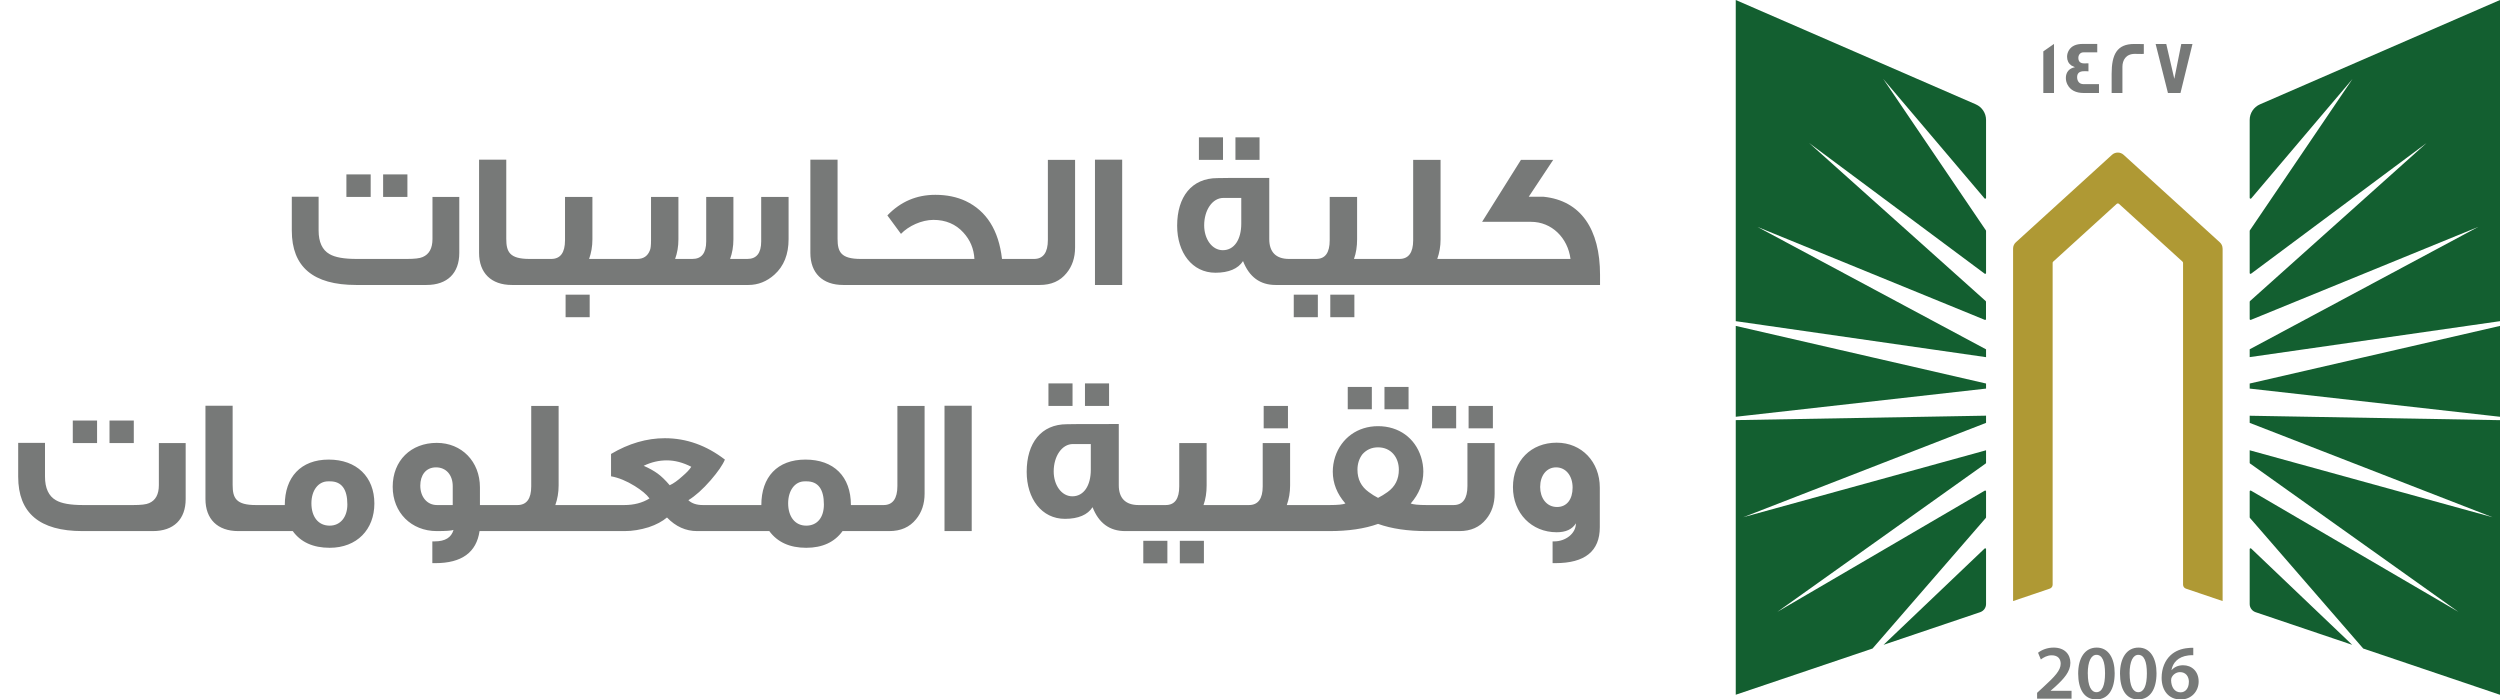
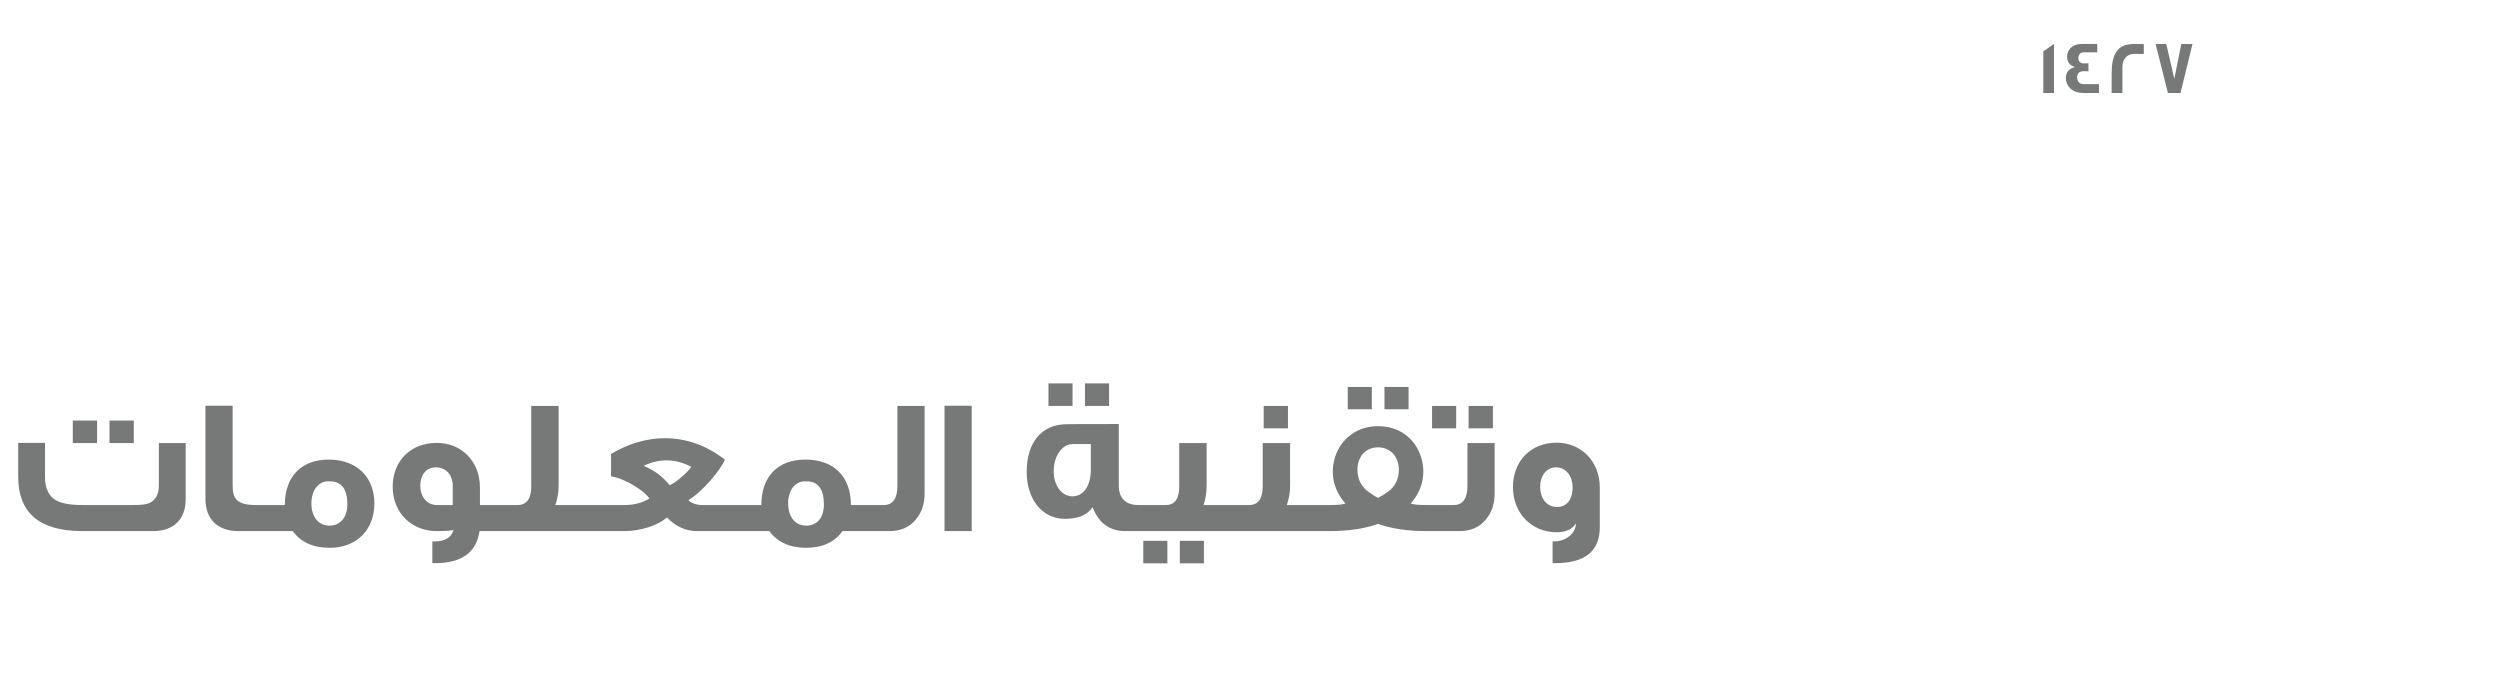
<svg xmlns="http://www.w3.org/2000/svg" width="193" height="54" viewBox="0 0 193 54" fill="none">
-   <path d="M31.452 15.205H29.577V13.465H31.452V15.205ZM28.617 15.205H26.742V13.465H28.617V15.205ZM35.457 19.525C35.457 21.085 34.542 22 32.922 22H27.492C24.177 22 22.527 20.605 22.527 17.8V15.19H24.597V17.8C24.597 18.685 24.882 19.3 25.437 19.615C25.872 19.87 26.562 19.99 27.537 19.99H31.407C32.007 19.99 32.412 19.945 32.637 19.84C33.132 19.63 33.387 19.165 33.387 18.46V15.205H35.457V19.525ZM41.499 22H39.519C37.914 22 36.984 21.07 36.984 19.525V12.325H39.084V18.43C39.084 19.45 39.339 19.99 40.884 19.99H41.499V22ZM47.939 22H41.174V19.99H42.554C43.259 19.99 43.619 19.51 43.619 18.55V15.205H45.734V18.475C45.734 19.03 45.644 19.525 45.479 19.99H47.939V22ZM45.524 24.49H43.664V22.75H45.524V24.49ZM47.304 22V19.99H49.194C49.674 19.99 50.004 19.765 50.169 19.33C50.229 19.21 50.259 18.955 50.259 18.55V15.205H52.374V18.475C52.374 19.03 52.284 19.54 52.119 19.99H53.454C54.159 19.99 54.519 19.54 54.519 18.64V15.205H56.619V18.475C56.619 19.03 56.529 19.54 56.364 19.99H57.699C58.404 19.99 58.764 19.54 58.764 18.64V15.205H60.879V18.46C60.879 19.63 60.519 20.545 59.784 21.205C59.199 21.73 58.524 22 57.774 22H47.304ZM67.075 22H65.095C63.49 22 62.56 21.07 62.56 19.525V12.325H64.66V18.43C64.66 19.45 64.915 19.99 66.46 19.99H67.075V22ZM78.945 22H66.705V19.99H75.225C75.18 19.195 74.895 18.52 74.37 17.95C73.785 17.305 73.005 16.975 72.06 16.975C71.16 16.975 70.14 17.44 69.555 18.055C69.345 17.77 69 17.305 68.505 16.63C69.525 15.565 70.755 15.04 72.21 15.04C73.095 15.04 73.875 15.205 74.55 15.52C76.155 16.285 77.1 17.77 77.355 19.99H78.945V22ZM82.996 19.105C82.996 19.9 82.771 20.56 82.336 21.085C81.841 21.7 81.151 22 80.266 22H78.286V19.99H79.831C80.536 19.99 80.896 19.495 80.896 18.52V12.34H82.996V19.105ZM86.632 22H84.532V12.325H86.632V22ZM97.237 12.34H95.376V10.6H97.237V12.34ZM94.416 12.34H92.556V10.6H94.416V12.34ZM100.596 22H98.481C97.281 22 96.442 21.385 95.962 20.155C95.587 20.74 94.867 21.055 93.832 21.055C92.031 21.055 90.876 19.495 90.876 17.425C90.876 15.19 92.001 13.75 93.981 13.75C93.981 13.735 95.317 13.735 97.987 13.735V18.46C97.987 19.45 98.496 19.99 99.516 19.99H100.596V22ZM95.826 17.26V15.28H94.447C93.591 15.28 92.962 16.225 92.962 17.395C92.962 18.445 93.561 19.315 94.401 19.315C95.287 19.315 95.826 18.49 95.826 17.26ZM106.973 22H100.223V19.99H101.603C102.308 19.99 102.653 19.51 102.653 18.55V15.205H104.768V18.475C104.768 19.03 104.693 19.525 104.528 19.99H106.973V22ZM104.558 24.49H102.698V22.75H104.558V24.49ZM101.738 24.49H99.878V22.75H101.738V24.49ZM113.417 22H106.607V19.99H108.032C108.737 19.99 109.097 19.51 109.097 18.55V12.34H111.212V18.475C111.212 19.03 111.122 19.525 110.957 19.99H113.417V22ZM123.523 22H112.603V19.99H121.243C121.033 18.355 119.788 17.125 118.198 17.125H114.418L117.418 12.34H119.908L118.018 15.19H119.173C122.038 15.49 123.523 17.695 123.523 21.22V22Z" fill="#777978" />
  <path d="M10.329 34.205H8.454V32.465H10.329V34.205ZM7.494 34.205H5.619V32.465H7.494V34.205ZM14.334 38.525C14.334 40.085 13.419 41 11.799 41H6.369C3.054 41 1.404 39.605 1.404 36.8V34.19H3.474V36.8C3.474 37.685 3.759 38.3 4.314 38.615C4.749 38.87 5.439 38.99 6.414 38.99H10.284C10.884 38.99 11.289 38.945 11.514 38.84C12.009 38.63 12.264 38.165 12.264 37.46V34.205H14.334V38.525ZM20.375 41H18.395C16.791 41 15.861 40.07 15.861 38.525V31.325H17.96V37.43C17.96 38.45 18.215 38.99 19.761 38.99H20.375V41ZM28.901 38.87C28.901 40.88 27.551 42.29 25.451 42.29C24.176 42.29 23.216 41.855 22.601 41H19.901V38.99H21.986C21.986 36.845 23.216 35.48 25.376 35.48C27.536 35.48 28.901 36.815 28.901 38.87ZM26.816 38.945C26.816 37.76 26.366 37.16 25.481 37.16H25.331C24.566 37.16 24.041 37.865 24.041 38.855C24.041 39.875 24.551 40.58 25.451 40.58C26.276 40.58 26.816 39.92 26.816 38.945ZM39.001 41H37.021C36.781 42.65 35.641 43.475 33.601 43.475H33.376V41.795H33.556C34.366 41.795 34.846 41.495 35.011 40.91C34.846 40.97 34.426 41 33.721 41C31.756 41 30.316 39.575 30.316 37.58C30.316 35.555 31.726 34.19 33.721 34.19C35.641 34.19 37.051 35.63 37.051 37.625V38.99H39.001V41ZM34.951 38.99V37.535C34.951 36.65 34.426 36.08 33.661 36.08C32.866 36.08 32.446 36.695 32.446 37.49C32.446 38.345 32.956 38.99 33.736 38.99H34.951ZM45.331 41H38.521V38.99H39.946C40.651 38.99 41.011 38.51 41.011 37.55V31.34H43.126V37.475C43.126 38.03 43.036 38.525 42.871 38.99H45.331V41ZM57.687 41H53.817C52.947 41 52.167 40.655 51.492 39.95C51.132 40.25 50.667 40.505 50.082 40.7C49.452 40.895 48.837 41 48.222 41H44.922V38.99H48.192C48.927 38.99 49.587 38.825 50.142 38.48C49.917 38.165 49.527 37.85 49.002 37.52C48.372 37.13 47.757 36.875 47.172 36.77V35.045C48.537 34.235 49.932 33.83 51.327 33.83C52.992 33.83 54.537 34.385 55.962 35.48C55.797 35.885 55.422 36.425 54.867 37.07C54.252 37.775 53.682 38.285 53.142 38.615C53.412 38.87 53.787 38.99 54.267 38.99H57.687V41ZM53.367 36.035C52.722 35.705 52.092 35.54 51.477 35.54C50.877 35.54 50.277 35.675 49.692 35.96C50.142 36.155 50.502 36.365 50.772 36.56C51.042 36.755 51.357 37.055 51.702 37.46C52.002 37.325 52.332 37.085 52.677 36.77C52.992 36.5 53.232 36.26 53.367 36.035ZM67.445 41H65.045C64.43 41.855 63.485 42.29 62.24 42.29C60.965 42.29 60.02 41.855 59.39 41H57.095V38.99H58.775C58.775 36.83 60.005 35.48 62.18 35.48C64.37 35.48 65.69 36.785 65.69 38.99H67.445V41ZM63.605 38.945C63.605 37.76 63.155 37.16 62.27 37.16H62.12C61.355 37.16 60.845 37.88 60.845 38.855C60.845 39.86 61.355 40.58 62.24 40.58C63.095 40.58 63.605 39.95 63.605 38.945ZM71.379 38.105C71.379 38.9 71.154 39.56 70.719 40.085C70.224 40.7 69.534 41 68.649 41H66.669V38.99H68.214C68.919 38.99 69.279 38.495 69.279 37.52V31.34H71.379V38.105ZM75.016 41H72.916V31.325H75.016V41ZM85.62 31.34H83.76V29.6H85.62V31.34ZM82.8 31.34H80.94V29.6H82.8V31.34ZM88.98 41H86.865C85.665 41 84.825 40.385 84.345 39.155C83.97 39.74 83.25 40.055 82.215 40.055C80.415 40.055 79.26 38.495 79.26 36.425C79.26 34.19 80.385 32.75 82.365 32.75C82.365 32.735 83.7 32.735 86.37 32.735V37.46C86.37 38.45 86.88 38.99 87.9 38.99H88.98V41ZM84.21 36.26V34.28H82.83C81.975 34.28 81.345 35.225 81.345 36.395C81.345 37.445 81.945 38.315 82.785 38.315C83.67 38.315 84.21 37.49 84.21 36.26ZM95.357 41H88.607V38.99H89.987C90.692 38.99 91.037 38.51 91.037 37.55V34.205H93.152V37.475C93.152 38.03 93.077 38.525 92.912 38.99H95.357V41ZM92.942 43.49H91.082V41.75H92.942V43.49ZM90.122 43.49H88.262V41.75H90.122V43.49ZM99.431 33.065H97.556V31.34H99.431V33.065ZM101.801 41H95.036V38.99H96.416C97.121 38.99 97.481 38.51 97.481 37.55V34.205H99.596V37.475C99.596 38.03 99.506 38.525 99.341 38.99H101.801V41ZM108.741 31.595H106.881V29.87H108.741V31.595ZM105.906 31.595H104.046V29.87H105.906V31.595ZM111.351 41H110.136C108.681 41 107.436 40.82 106.386 40.445C105.336 40.82 104.091 41 102.636 41H101.271V38.99H102.636C103.296 38.99 103.701 38.945 103.866 38.87C103.221 38.135 102.891 37.31 102.891 36.41C102.891 36.035 102.951 35.645 103.071 35.27C103.551 33.815 104.811 32.9 106.386 32.9C107.991 32.9 109.236 33.815 109.701 35.27C109.821 35.645 109.881 36.035 109.881 36.41C109.881 37.31 109.551 38.135 108.906 38.87C109.086 38.945 109.491 38.99 110.136 38.99H111.351V41ZM107.121 37.985C107.706 37.565 107.991 36.995 107.991 36.26C107.991 35.315 107.391 34.535 106.386 34.535C105.891 34.535 105.501 34.715 105.186 35.06C104.931 35.39 104.796 35.795 104.796 36.26C104.796 36.995 105.081 37.565 105.666 37.985C105.906 38.165 106.146 38.315 106.386 38.435C106.626 38.315 106.866 38.165 107.121 37.985ZM115.251 33.065H113.376V31.34H115.251V33.065ZM112.416 33.065H110.556V31.34H112.416V33.065ZM115.386 38.105C115.386 38.9 115.161 39.56 114.726 40.085C114.231 40.7 113.541 41 112.671 41H110.886V38.99H112.221C112.926 38.99 113.286 38.495 113.286 37.52V34.205H115.386V38.105ZM123.505 40.7C123.505 42.545 122.365 43.475 120.07 43.475H119.86V41.795H119.995C120.835 41.795 121.66 41.21 121.66 40.4C121.375 40.865 120.88 41.09 120.175 41.09C118.24 41.09 116.8 39.62 116.8 37.61C116.8 35.555 118.21 34.175 120.175 34.175C122.11 34.175 123.505 35.66 123.505 37.64V40.7ZM121.405 37.64C121.405 36.725 120.88 36.08 120.13 36.08C119.395 36.08 118.9 36.71 118.9 37.595C118.9 38.435 119.38 39.14 120.205 39.14C120.955 39.14 121.405 38.555 121.405 37.64Z" fill="#777978" />
-   <path d="M153.323 32.645L134.577 39.93L153.323 34.761V35.73C153.323 35.751 153.311 35.771 153.295 35.783L137.213 47.234L153.222 37.879C153.266 37.855 153.323 37.882 153.323 37.935V39.938C153.323 39.938 153.32 39.97 153.308 39.982L144.561 50.066L134 53.634V32.433L153.323 32.09V32.645ZM153.21 42.348C153.251 42.307 153.323 42.335 153.323 42.395V46.635C153.323 46.916 153.14 47.166 152.872 47.259L145.41 49.78L153.21 42.348ZM153.323 29.608V29.999L134 32.175V25.16L153.323 29.608ZM152.535 8.057C153.011 8.266 153.323 8.737 153.323 9.256V15.277C153.323 15.337 153.247 15.365 153.206 15.317L145.382 6.09L153.312 17.787C153.313 17.79 153.323 17.812 153.323 17.823V21.077C153.323 21.129 153.262 21.161 153.218 21.129L139.66 11.037L153.3 23.245C153.302 23.248 153.319 23.274 153.319 23.293V24.633C153.319 24.681 153.271 24.709 153.227 24.693L135.676 17.518L153.323 26.97V27.573L134 24.794V0L152.535 8.057Z" fill="#135F30" />
-   <path d="M171.586 19.186V46.402L168.756 45.444C168.622 45.4 168.532 45.275 168.532 45.135V20.293C168.532 20.256 168.516 20.22 168.487 20.196L163.587 15.739C163.539 15.695 163.457 15.695 163.408 15.739L158.508 20.196C158.48 20.22 158.464 20.256 158.464 20.293V45.135C158.464 45.275 158.374 45.4 158.24 45.444L155.41 46.402V19.186C155.41 19.001 155.487 18.828 155.625 18.704L163.047 11.95C163.299 11.721 163.689 11.721 163.941 11.95L171.366 18.704C171.505 18.828 171.582 19.001 171.582 19.186H171.586Z" fill="#AF9934" />
-   <path d="M193.001 32.437V53.638L182.44 50.066L173.693 39.982C173.681 39.97 173.676 39.938 173.676 39.938V37.935C173.677 37.882 173.733 37.855 173.778 37.879L189.788 47.234L173.705 35.783C173.688 35.771 173.676 35.751 173.676 35.73V34.761L192.422 39.93L173.676 32.645V32.095L193.001 32.437ZM173.791 42.348L181.589 49.78L174.128 47.259C173.859 47.166 173.676 46.916 173.676 46.635V42.395C173.676 42.335 173.75 42.307 173.791 42.348ZM193.001 32.175L173.676 29.999V29.608L193.001 25.16V32.175ZM193.001 24.794L173.676 27.569V26.966L191.325 17.514L173.77 24.693C173.725 24.709 173.676 24.681 173.676 24.633V23.293C173.677 23.273 173.697 23.245 173.697 23.245L187.336 11.037L173.782 21.129C173.737 21.161 173.676 21.129 173.676 21.077V17.823C173.676 17.812 173.686 17.79 173.688 17.787L181.618 6.09L173.795 15.317C173.754 15.366 173.677 15.337 173.676 15.277V9.256C173.676 8.737 173.99 8.266 174.465 8.057L193.001 0V24.794Z" fill="#135F30" />
-   <path d="M169.321 50.01V50.581C169.213 50.578 169.097 50.581 168.95 50.597C168.129 50.694 167.735 51.188 167.637 51.727H167.654C167.845 51.51 168.142 51.357 168.536 51.357C169.211 51.357 169.736 51.833 169.736 52.617C169.735 53.357 169.186 54.001 168.353 54.001C167.401 54 166.877 53.288 166.877 52.331C166.877 51.587 167.149 50.979 167.556 50.597C167.914 50.259 168.389 50.07 168.947 50.026C169.109 50.006 169.231 50.006 169.321 50.01ZM161.866 49.994C162.781 49.994 163.253 50.83 163.253 51.968C163.253 53.215 162.761 53.996 161.822 53.996C160.882 53.995 160.439 53.183 160.435 52.004C160.435 50.802 160.952 49.994 161.866 49.994ZM165.096 49.994C166.011 49.994 166.483 50.83 166.483 51.968C166.483 53.215 165.99 53.995 165.051 53.996C164.112 53.996 163.668 53.183 163.664 52.004C163.664 50.802 164.181 49.994 165.096 49.994ZM158.541 49.994C159.407 49.994 159.834 50.533 159.834 51.169C159.834 51.848 159.342 52.395 158.655 53.023L158.317 53.316V53.329H159.923V53.936H157.272L157.264 53.931V53.485L157.728 53.059C158.647 52.218 159.081 51.752 159.085 51.241C159.085 50.891 158.898 50.589 158.386 50.589C158.041 50.589 157.748 50.762 157.553 50.911L157.337 50.392C157.618 50.171 158.045 49.994 158.541 49.994ZM168.3 51.888C168.019 51.888 167.771 52.057 167.657 52.291C167.629 52.347 167.609 52.419 167.609 52.52C167.621 53.031 167.865 53.449 168.345 53.449C168.727 53.449 168.979 53.119 168.979 52.653L168.984 52.657C168.984 52.21 168.735 51.888 168.3 51.888ZM161.846 50.553C161.452 50.553 161.175 51.035 161.175 52.001L161.179 52.004C161.179 52.95 161.439 53.437 161.846 53.437C162.285 53.437 162.509 52.914 162.509 51.985C162.509 51.056 162.293 50.553 161.846 50.553ZM165.075 50.553C164.681 50.553 164.405 51.035 164.405 52.001L164.408 52.004C164.408 52.95 164.669 53.437 165.075 53.437C165.514 53.437 165.739 52.914 165.739 51.985C165.739 51.056 165.523 50.553 165.075 50.553ZM169.329 50.581L169.321 50.585V50.581C169.323 50.582 169.327 50.581 169.329 50.581Z" fill="#777978" />
  <path d="M158.569 7.18H157.744V3.966L158.569 3.391V7.18ZM161.908 4.042H160.835C160.603 4.042 160.448 4.232 160.448 4.465C160.448 4.754 160.603 4.895 160.904 4.895C160.921 4.895 160.973 4.895 161.07 4.891H161.229V5.507C161.229 5.507 161.164 5.506 161.062 5.498H160.883C160.534 5.498 160.354 5.651 160.354 5.957C160.354 6.263 160.525 6.496 160.842 6.496H162.042V7.172L162.038 7.18H160.875C160.257 7.18 159.834 6.963 159.61 6.532C159.529 6.375 159.484 6.202 159.484 6.021C159.484 5.575 159.733 5.273 160.188 5.188C160.123 5.164 160.025 5.116 159.903 5.052C159.683 4.887 159.578 4.665 159.578 4.38C159.578 4.203 159.627 4.038 159.716 3.886C159.912 3.556 160.269 3.391 160.786 3.391H161.908V4.042ZM164.758 3.395C165.226 3.395 165.47 3.394 165.503 3.402V4.159H165.499C165.499 4.159 165.437 4.167 165.328 4.167C165.21 4.167 165.035 4.159 164.807 4.159C164.116 4.159 163.851 4.653 163.851 5.156V7.18H163.018V5.703C163.018 4.203 163.429 3.395 164.758 3.395ZM167.857 6.086L168.394 3.395H169.26L168.333 7.18H167.365L166.414 3.395H167.235L167.857 6.086Z" fill="#777978" />
</svg>